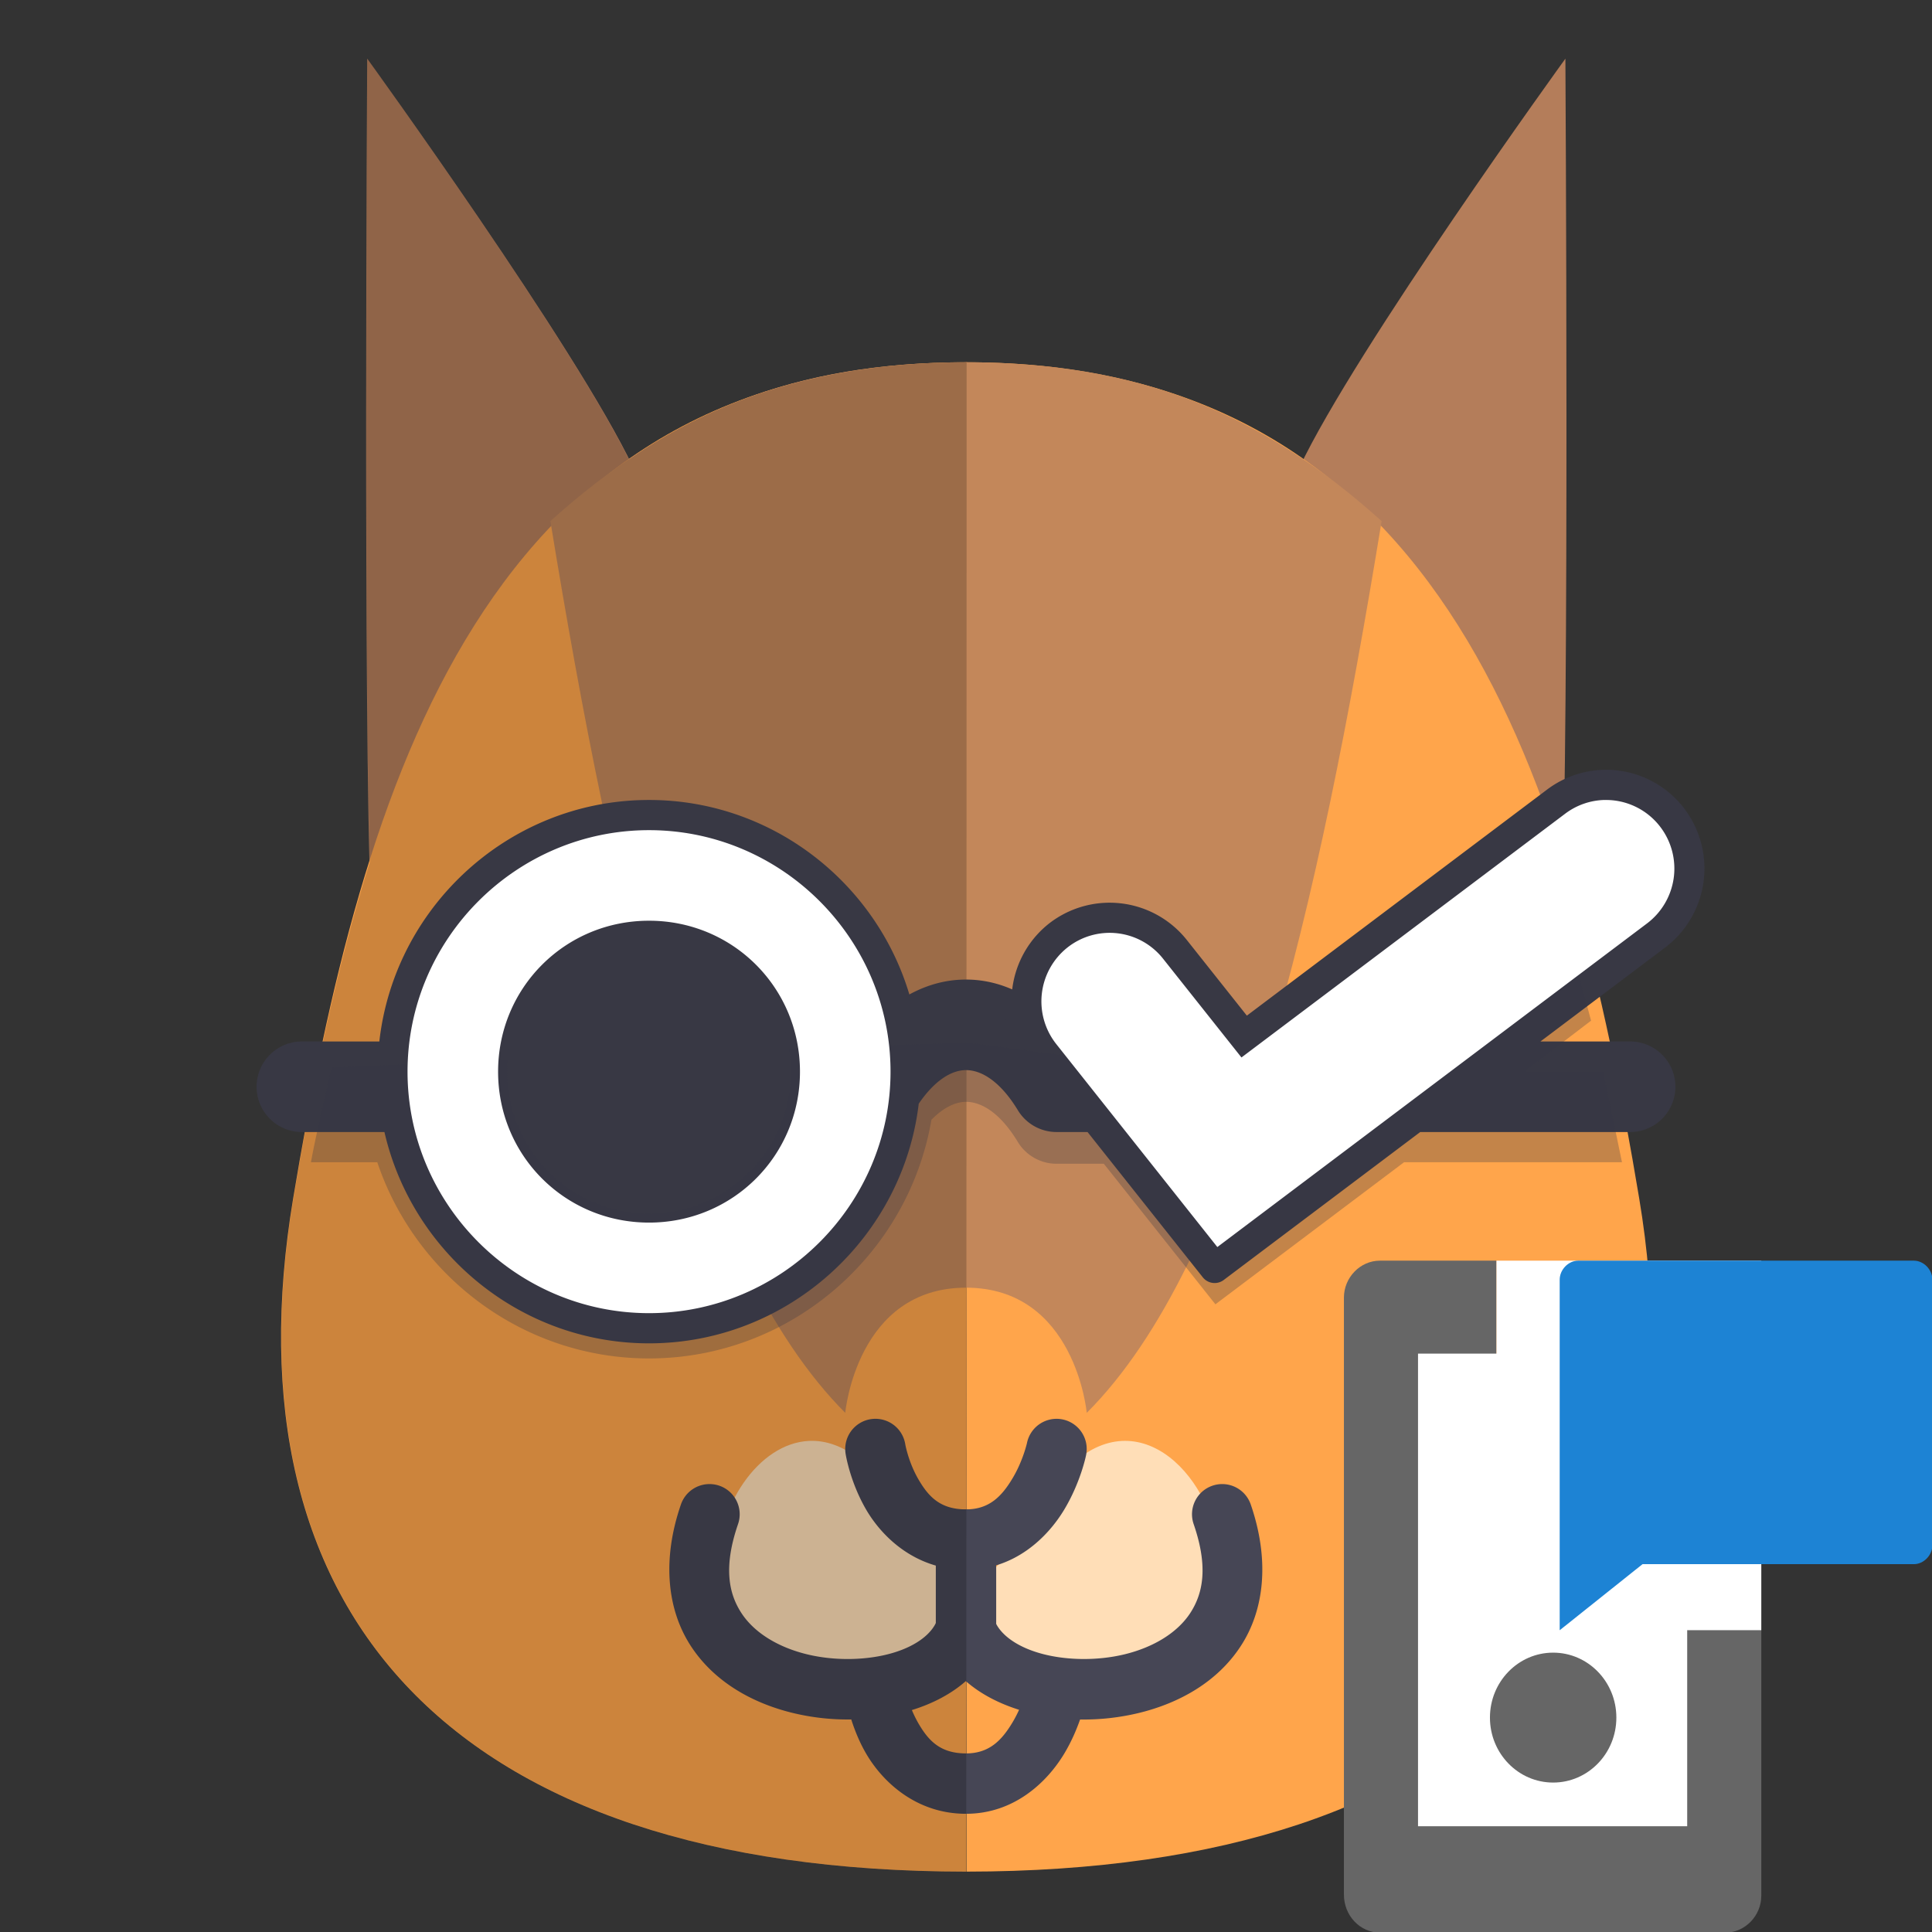
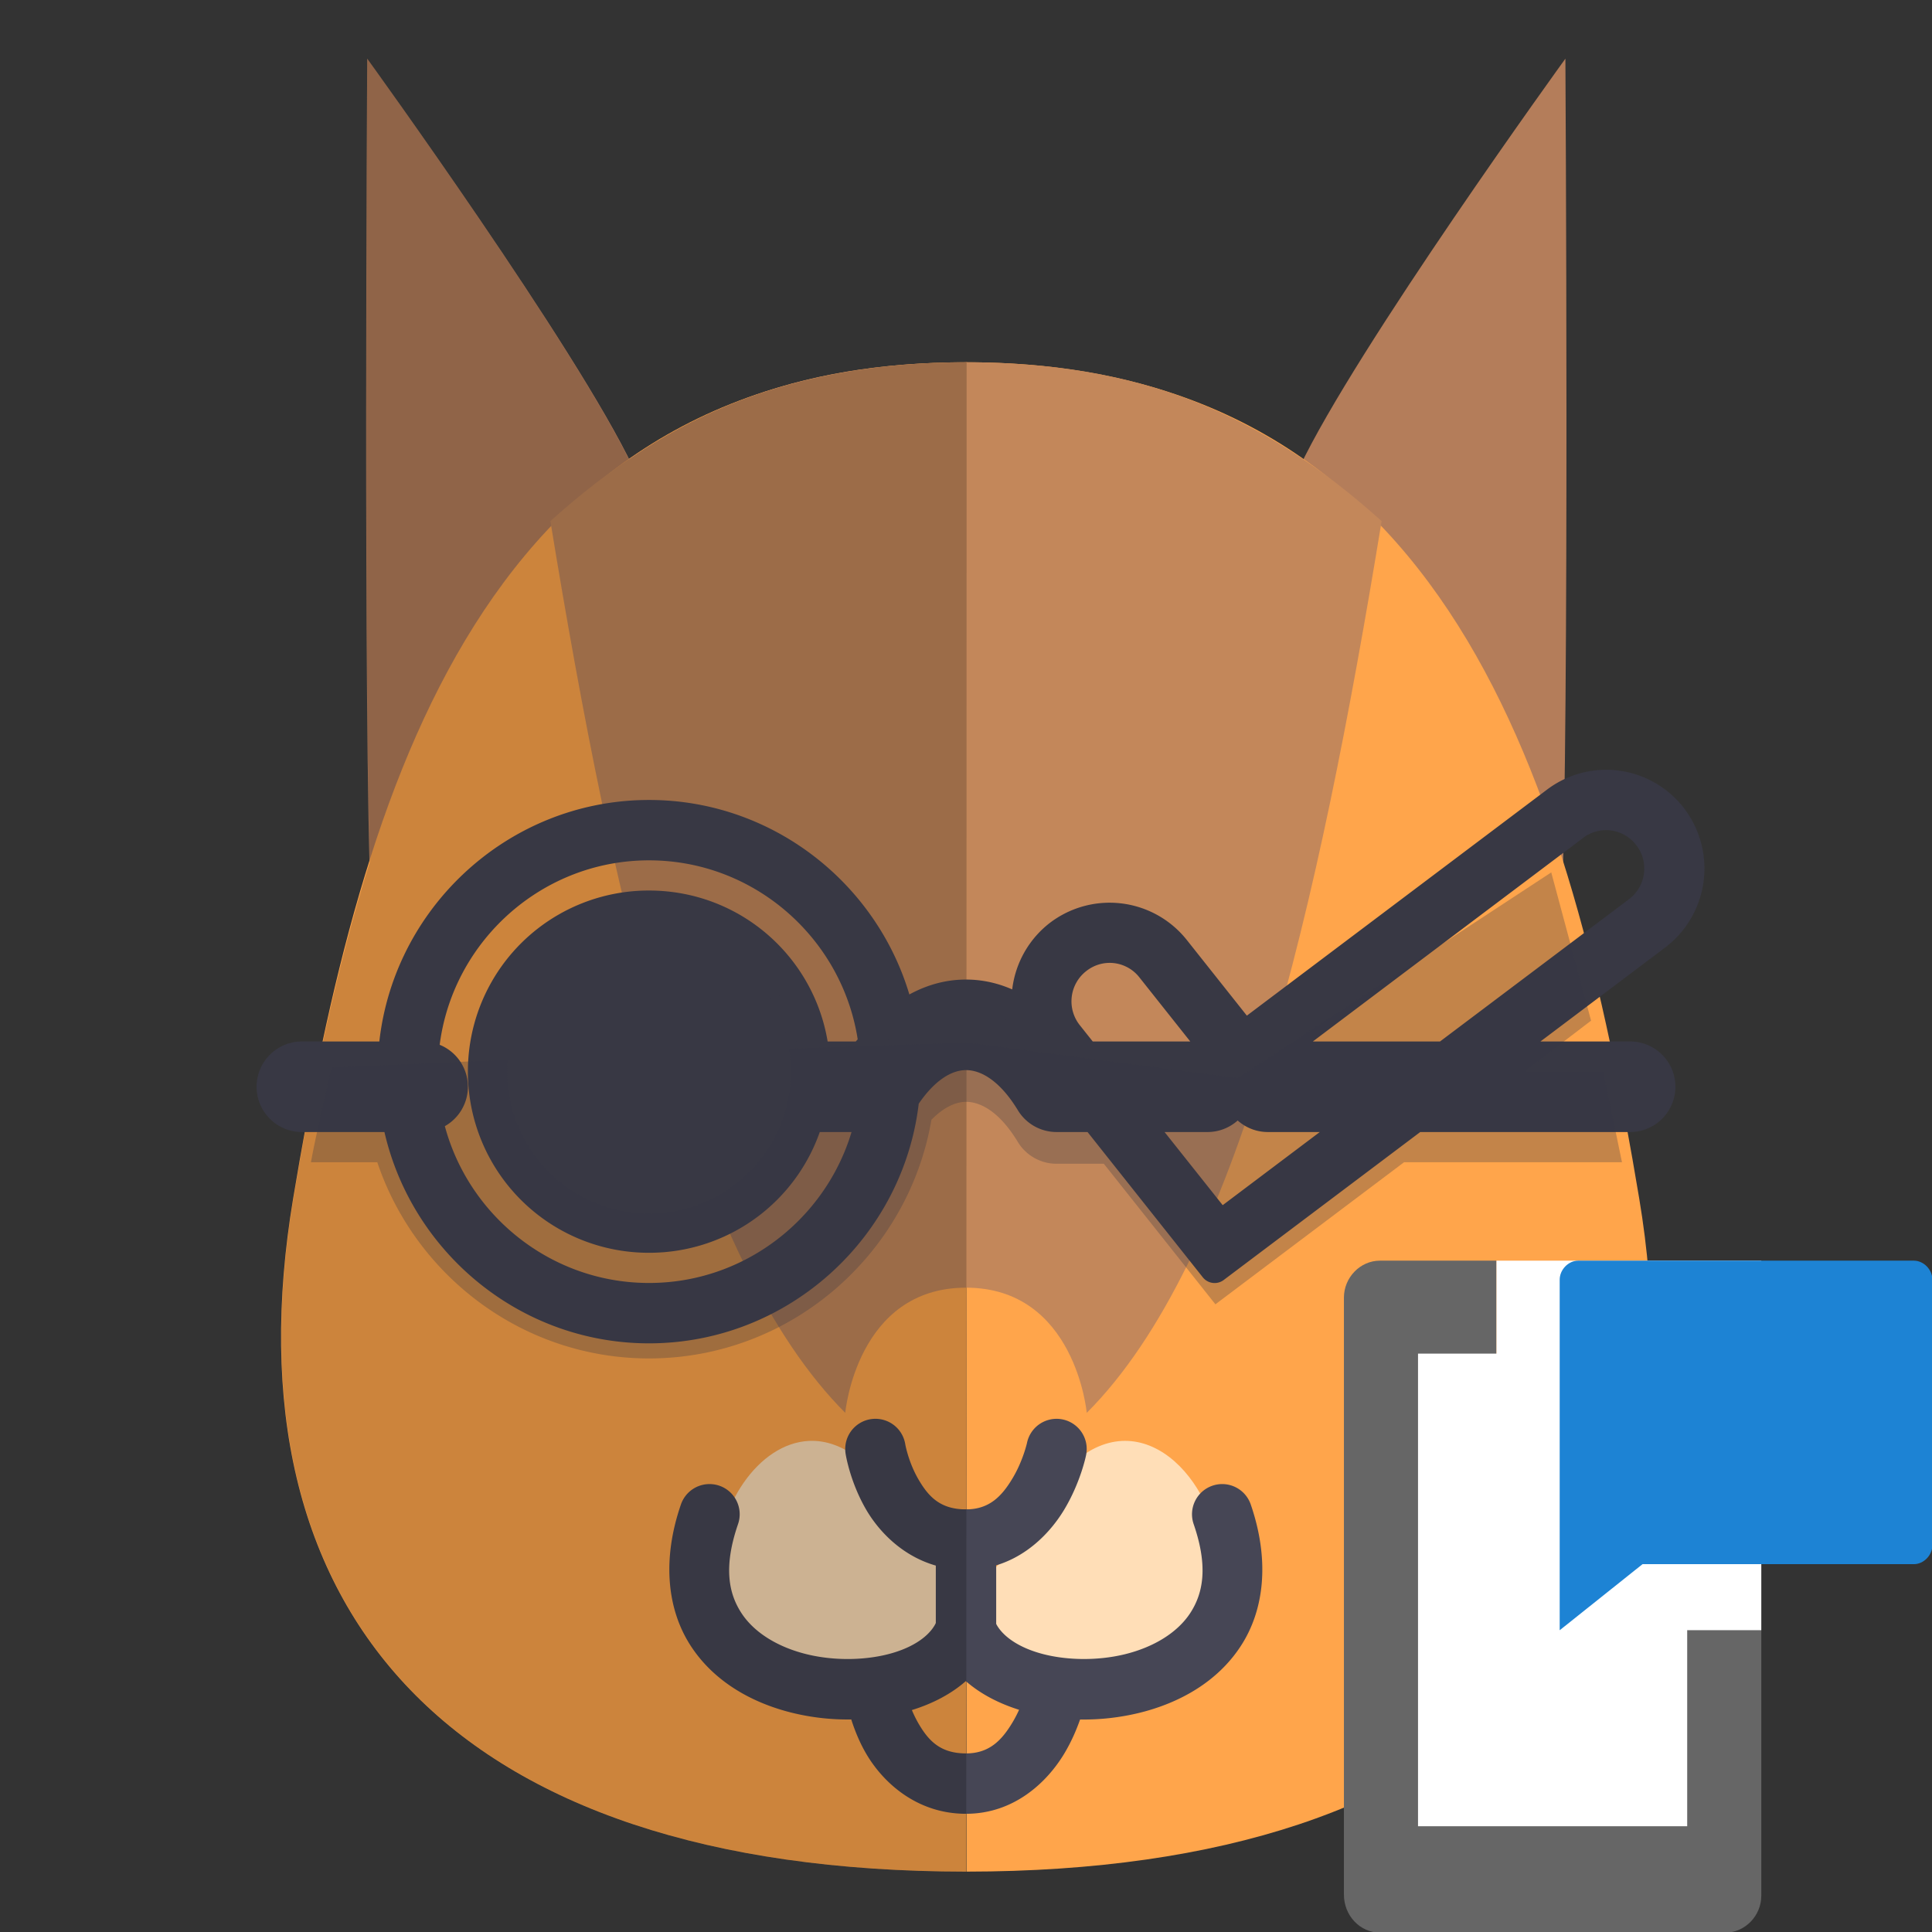
<svg xmlns="http://www.w3.org/2000/svg" width="64" height="64" viewBox="0 0 64 64">
  <rect x="0" y="0" width="64" height="64" fill="#333333" stroke="none" />
  <path fill="#b47d5a" d="M43.04 15.494c-1.867 3.958-3.467 14.496-1.28 15.529s9.497 4.243 9.973-.96c.257-6.052.123-28.12.123-28.12s-6.942 9.59-8.815 13.551z" />
  <path fill="#ffa54b" d="M32 12c16.012 0 20.012 14 22.3 27.695C56.59 53.39 49.091 61.989 32.012 62c0-8.225-.012-38.524-.012-50" />
  <path fill="#b47d5a" d="M20.979 15.494c1.867 3.958 3.468 14.496 1.28 15.529s-9.497 4.243-9.972-.96c-.257-6.052-.123-28.12-.123-28.12s6.942 9.59 8.815 13.551" />
  <path fill="#ffa54b" d="M32.012 12C16 12 12 26 9.712 39.695S14.92 61.989 32 62c0-8.225.012-38.524.012-50" />
  <path fill="#ffdeb7" d="M26.799 47.732c-1.683.08-3.06 2.178-3.06 4.27s.8 3.572 3.671 3.572c2.074 0 3.308-.459 4.672-1.207 1.364.748 2.6 1.207 4.674 1.207 2.872 0 3.672-1.48 3.672-3.572 0-2.789-2.448-5.59-4.805-3.6 0 2.923-3.12 2.506-3.541 5.287-.42-2.78-3.539-2.364-3.539-5.287-.59-.497-1.183-.696-1.744-.67" />
  <path fill="#464655" fill-rule="evenodd" d="M28.982 47a1 1 0 0 0-.14.012 1 1 0 0 0-.83 1.146s.137.913.677 1.844S30.344 52 32 52c1.61 0 2.695-1.067 3.248-1.982.553-.916.73-1.815.73-1.815a1 1 0 0 0-.775-1.182 1 1 0 0 0-1.182.776s-.133.601-.486 1.185C33.183 49.567 32.77 50 32 50c-.862 0-1.25-.433-1.58-1.002s-.432-1.156-.432-1.156A1 1 0 0 0 28.982 47m-5.484 2.162a1 1 0 0 0-.941.674c-.635 1.842-.453 3.49.326 4.687s2.045 1.892 3.355 2.215a7.7 7.7 0 0 0 1.961.221c.105.326.253.718.49 1.127.54.931 1.655 1.998 3.311 1.998 1.61 0 2.695-1.067 3.248-1.982.25-.415.416-.815.531-1.141a7.8 7.8 0 0 0 1.973-.223c1.31-.323 2.575-1.017 3.353-2.215.78-1.197.961-2.845.327-4.687a1 1 0 0 0-.97-.674 1 1 0 0 0-.302.055 1 1 0 0 0-.619 1.27c.489 1.417.312 2.293-.111 2.945-.424.65-1.208 1.13-2.159 1.365-.95.234-2.035.204-2.867-.045-.803-.24-1.284-.646-1.447-1.05a1 1 0 0 0-.63-.661 1 1 0 0 0-.194-.045l-.053-.006-.031-.002a1 1 0 0 0-.387.053 1 1 0 0 0-.633.662c-.164.404-.644.81-1.445 1.049-.831.249-1.917.28-2.867.045-.95-.234-1.735-.714-2.158-1.365-.424-.652-.598-1.528-.11-2.946a1 1 0 0 0-.62-1.27 1 1 0 0 0-.33-.054zm8.496 6.527c.499.437 1.117.747 1.764.95a4 4 0 0 1-.223.427c-.352.585-.766 1.018-1.535 1.018-.862 0-1.25-.433-1.58-1.002a4 4 0 0 1-.213-.434c.656-.202 1.282-.516 1.787-.959" color="#000" font-family="sans-serif" font-weight="400" overflow="visible" style="line-height:normal;font-variant-ligatures:normal;font-variant-position:normal;font-variant-caps:normal;font-variant-numeric:normal;font-variant-alternates:normal;font-variant-east-asian:normal;font-feature-settings:normal;font-variation-settings:normal;text-indent:0;text-align:start;text-decoration:none;text-decoration-line:none;text-decoration-style:solid;text-decoration-color:#000;text-transform:none;text-orientation:mixed;shape-padding:0;shape-margin:0;inline-size:0;isolation:auto;mix-blend-mode:normal" />
  <path fill="#c3875a" d="M32 12c-5.67.007-9.73 1.63-13.768 5.262 2.093 12.8 4.761 24.534 9.768 29.54 0 0 .376-4.146 4-4.146s4 4.147 4 4.147c5.007-5.007 7.675-16.74 9.768-29.541C41.729 13.629 37.67 12.007 32 12" />
  <path fill="none" stroke="#464655" stroke-linecap="round" stroke-width="2" d="M32 51v3" />
  <path fill-opacity=".2" d="M12.165 1.943s6.638 9.18 8.668 13.276C23.714 13.195 27.355 12 32.021 12c0 11.476-.012 41.775-.012 50-17.08-.01-24.578-8.61-22.29-22.305.634-3.791 1.414-7.596 2.528-11.13-.196-7.43-.082-26.622-.082-26.622" />
  <g paint-order="fill markers stroke" transform="translate(0 2)">
    <path fill="#383844" stroke="#383844" stroke-linecap="round" stroke-linejoin="round" d="M53.137 24a2.76 2.76 0 0 0-1.59.557l-10.332 7.78-2.295-2.892a2.765 2.765 0 0 0-3.883-.441 2.77 2.77 0 0 0-.986 2.639c-.607-.426-1.289-.694-2.051-.694-.82 0-1.548.307-2.188.791C28.995 27.904 25.57 25 21.5 25c-4.504 0-8.212 3.558-8.475 8H10a1 1 0 0 0-1 1 1 1 0 0 0 1 1h3.143c.715 3.964 4.196 7 8.357 7 4.374 0 8.004-3.354 8.451-7.615.63-.971 1.358-1.436 2.049-1.436.726 0 1.494.495 2.145 1.569A1 1 0 0 0 35 35h1.268l3.968 5.002L46.88 35H54a1 1 0 1 0 0-2h-4.465l5.326-4.012a2.785 2.785 0 0 0 .553-3.877A2.76 2.76 0 0 0 53.137 24m.023 1h.002a1.76 1.76 0 0 1 1.45.709h.001a1.77 1.77 0 0 1-.353 2.48L47.87 33h-5.875l10.152-7.645v-.002c.293-.22.647-.343 1.012-.353zM21.5 26c3.82 0 6.987 2.89 7.44 6.592-.119.136-.246.261-.356.408h-1.607c-.252-2.81-2.6-5-5.477-5a5.49 5.49 0 0 0-5.5 5.5 5.49 5.49 0 0 0 5.5 5.5 5.486 5.486 0 0 0 5.29-4h2.06c-.7 3.415-3.735 6-7.35 6-3.619 0-6.657-2.591-7.352-6.012A1 1 0 0 0 15 34a1 1 0 0 0-.975-1c.26-3.895 3.516-7 7.475-7m0 3c2.341 0 4.204 1.732 4.451 4H24a1 1 0 0 0-1 1 1 1 0 0 0 1 1h1.73a4.45 4.45 0 0 1-4.23 3 4.465 4.465 0 0 1-4.5-4.5c0-2.513 1.987-4.5 4.5-4.5m15.121.402a1.75 1.75 0 0 1 1.516.666l2.527 3.184A1 1 0 0 0 40 33h-4.043l-.576-.725a1.77 1.77 0 0 1 .281-2.49c.287-.23.622-.356.96-.383zm4.258 4.121.158.2.022-.016A1 1 0 0 0 41 34a1 1 0 0 0 1 1h3.215l-4.8 3.615L37.542 35H40a1 1 0 0 0 1-1 1 1 0 0 0-.121-.477" color="#000" font-family="sans-serif" font-weight="400" overflow="visible" style="line-height:normal;font-variant-ligatures:normal;font-variant-position:normal;font-variant-caps:normal;font-variant-numeric:normal;font-variant-alternates:normal;font-variant-east-asian:normal;font-feature-settings:normal;font-variation-settings:normal;text-indent:0;text-align:start;text-decoration:none;text-decoration-line:none;text-decoration-style:solid;text-decoration-color:#000;text-transform:none;text-orientation:mixed;shape-padding:0;shape-margin:0;inline-size:0;isolation:auto;mix-blend-mode:normal" />
    <path fill="#383844" fill-opacity=".3" d="m21.77 32.888-10.787.473s-.527 2.266-.683 3.139h2.198c1.265 3.764 4.827 6.5 9.002 6.5 4.68 0 8.59-3.437 9.355-7.908.407-.413.805-.592 1.145-.592.499 0 1.121.345 1.717 1.328a1.5 1.5 0 0 0 1.283.723h1.566l3.696 4.656 6.25-4.707h7.218l-.622-3h-2.612l2.21-1.69-1.319-4.911-10.386 6.81-8.98-1.178z" color="#000" font-family="sans-serif" font-weight="400" overflow="visible" style="line-height:normal;font-variant-ligatures:normal;font-variant-position:normal;font-variant-caps:normal;font-variant-numeric:normal;font-variant-alternates:normal;font-variant-east-asian:normal;font-feature-settings:normal;font-variation-settings:normal;text-indent:0;text-align:start;text-decoration:none;text-decoration-line:none;text-decoration-style:solid;text-decoration-color:#000;text-transform:none;text-orientation:mixed;shape-padding:0;shape-margin:0;inline-size:0;isolation:auto;mix-blend-mode:normal" />
-     <path fill="#fff" d="M53.148 24.5c-.47.012-.924.171-1.3.455L41.125 33.03l-2.598-3.273a2.255 2.255 0 0 0-3.177-.361 2.277 2.277 0 0 0-.36 3.19l5.336 6.724 14.235-10.721a2.277 2.277 0 0 0 .453-3.178 2.26 2.26 0 0 0-1.866-.91zm-31.648 1c-4.4 0-8 3.6-8 8s3.6 8 8 8 8-3.6 8-8-3.6-8-8-8m0 3c2.78 0 5 2.22 5 5s-2.22 5-5 5-5-2.22-5-5 2.22-5 5-5" color="#000" font-family="sans-serif" font-weight="400" overflow="visible" style="line-height:normal;font-variant-ligatures:normal;font-variant-position:normal;font-variant-caps:normal;font-variant-numeric:normal;font-variant-alternates:normal;font-variant-east-asian:normal;font-feature-settings:normal;font-variation-settings:normal;text-indent:0;text-align:start;text-decoration:none;text-decoration-line:none;text-decoration-style:solid;text-decoration-color:#000;text-transform:none;text-orientation:mixed;shape-padding:0;shape-margin:0;inline-size:0;isolation:auto;mix-blend-mode:normal" />
    <circle cx="21.5" cy="33.5" r="4.7" fill="#383844" />
  </g>
  <g style="stroke-width:2.735" transform="matrix(.361 0 0 .371 42.353 41.019)">
    <path fill="#666" d="M20 35V2H9.3C7.5 2 6 3.5 6 5.3v53.3C6 60.5 7.5 62 9.3 62H41c1.8 0 3.3-1.5 3.3-3.3V35Z" style="stroke-width:5.074" />
    <path fill="#fff" d="M44.3 2H20v8.3h-7.2v42.2h24.7V35h6.8z" style="stroke-width:5.074" />
-     <circle cx="25.2" cy="42.8" r="5.8" fill="#666" style="stroke-width:5.074" />
    <path fill="#1d83d4" d="M33.4 29.1 25.8 35V3.7c0-.9.8-1.7 1.7-1.7h30.8c.9 0 1.7.8 1.7 1.7v23.7c0 .9-.8 1.7-1.7 1.7z" style="stroke-width:5.074" />
  </g>
</svg>